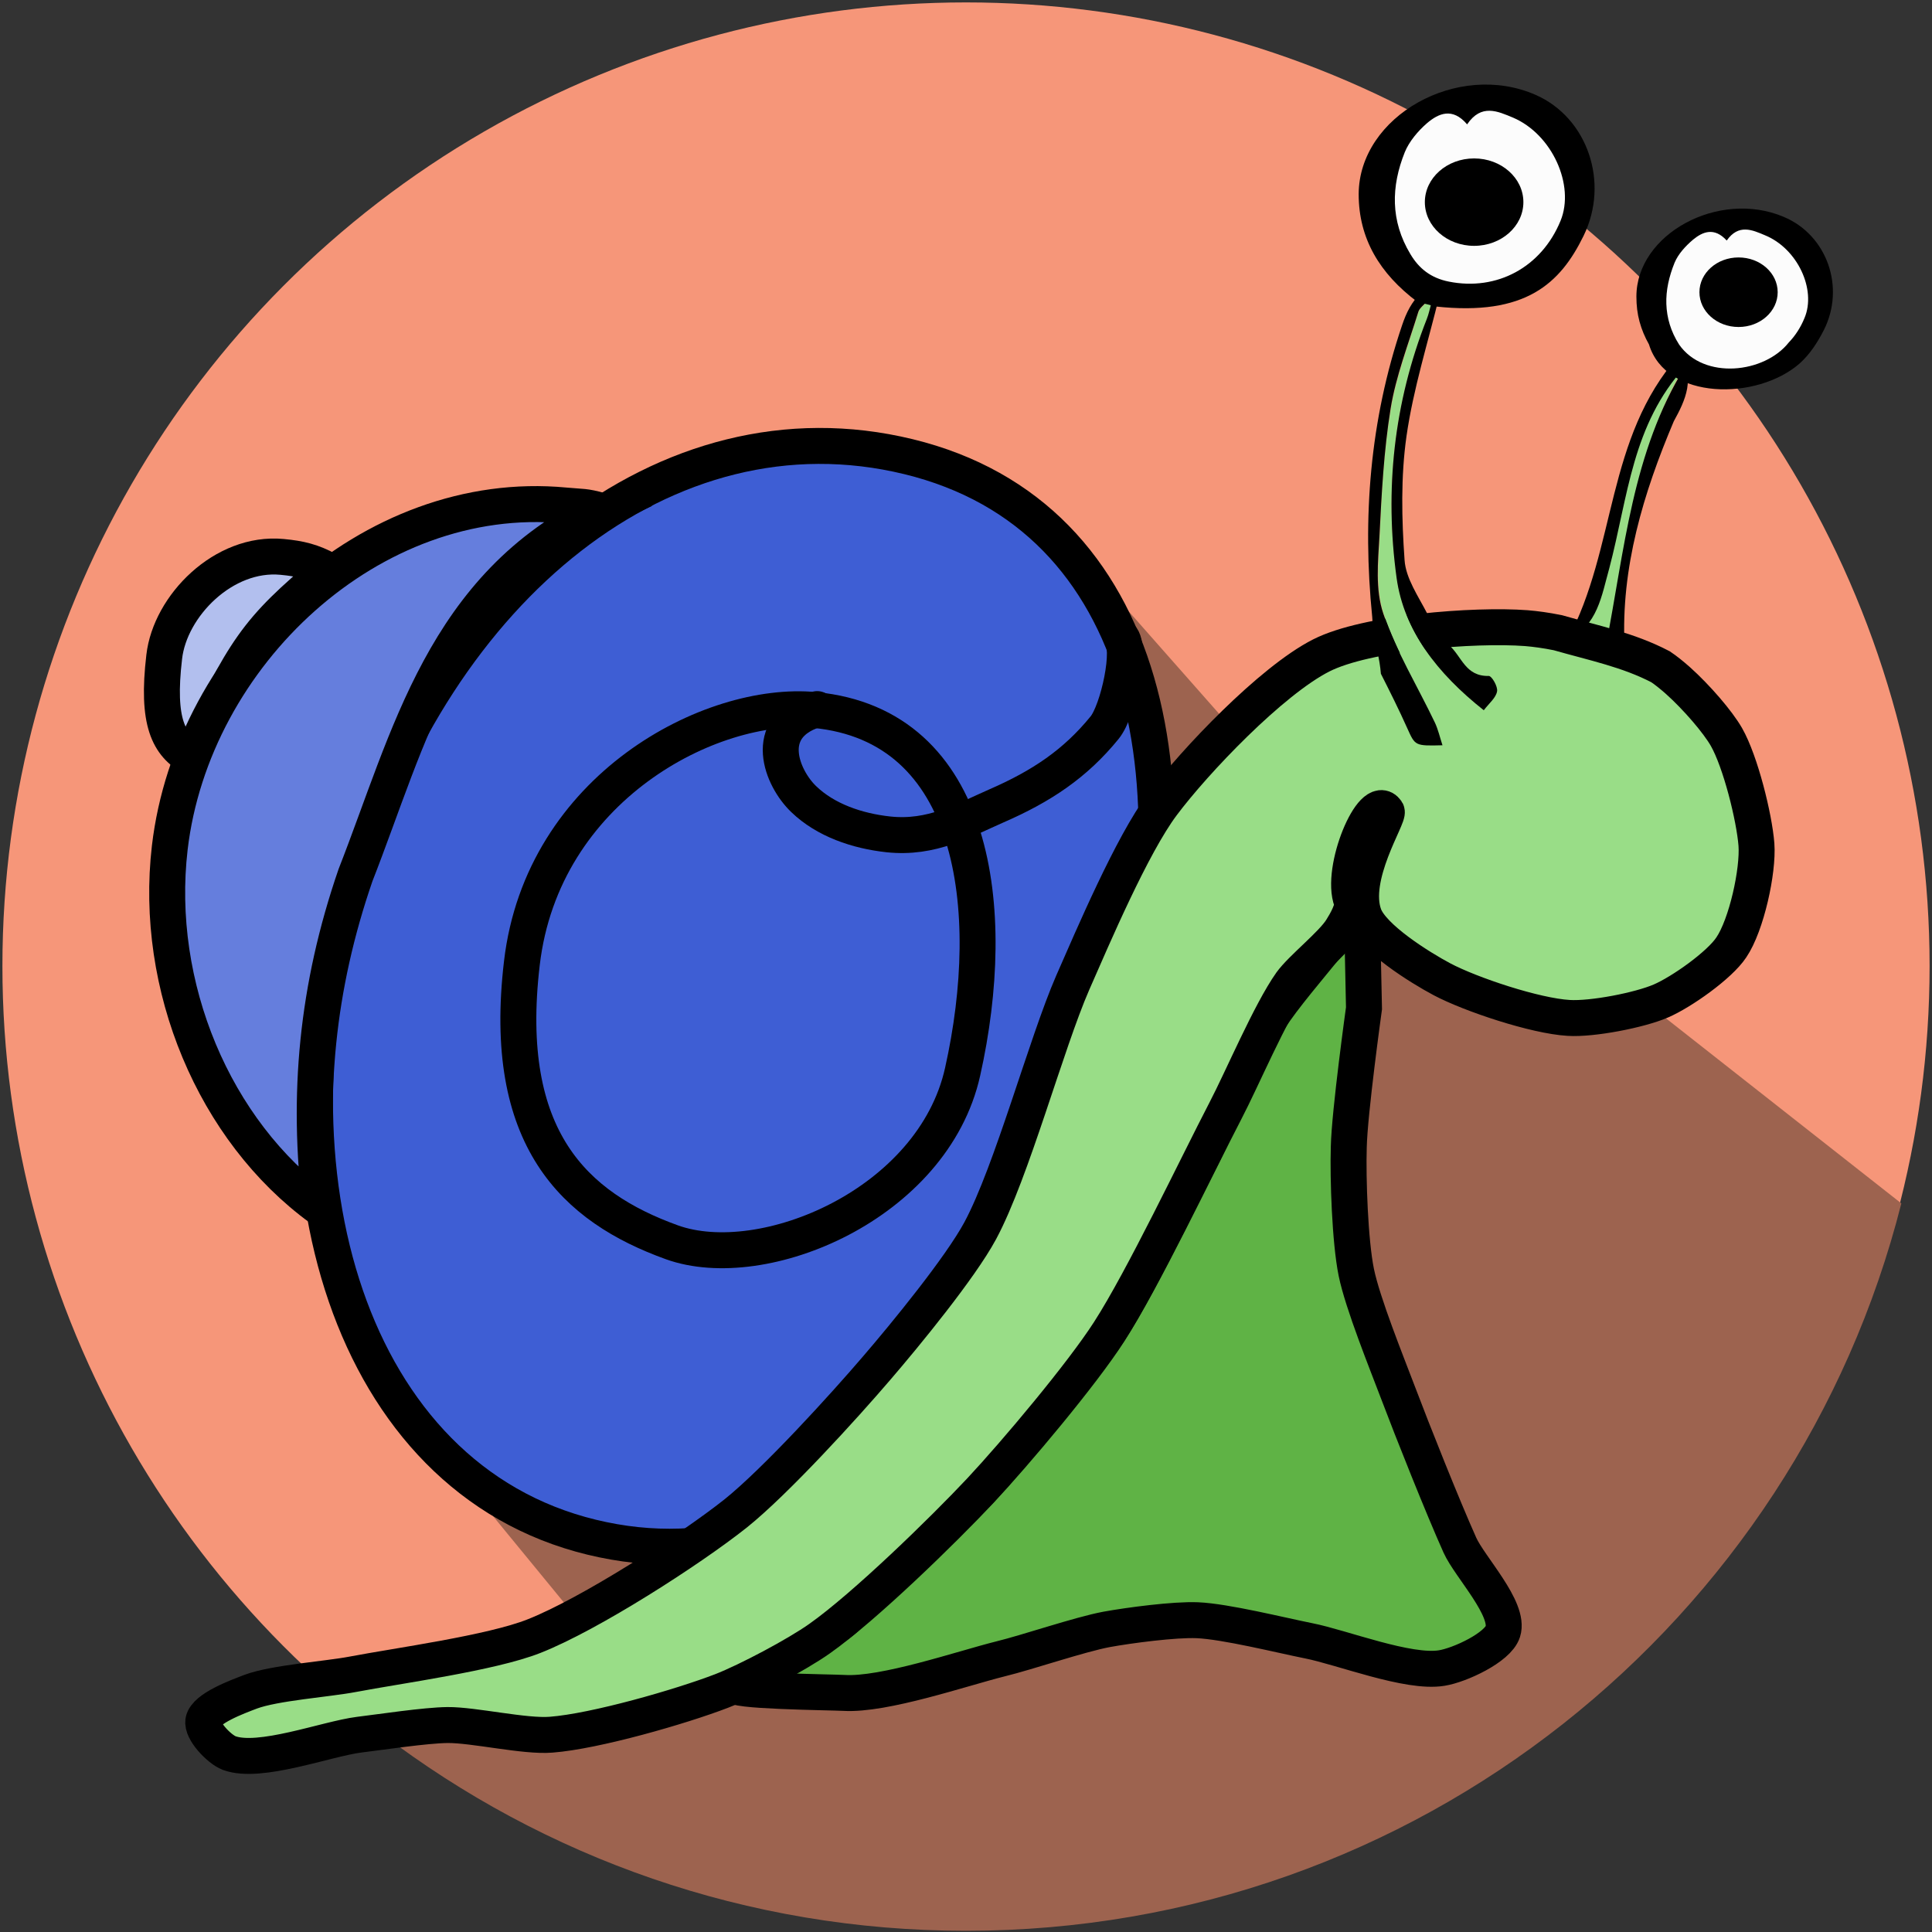
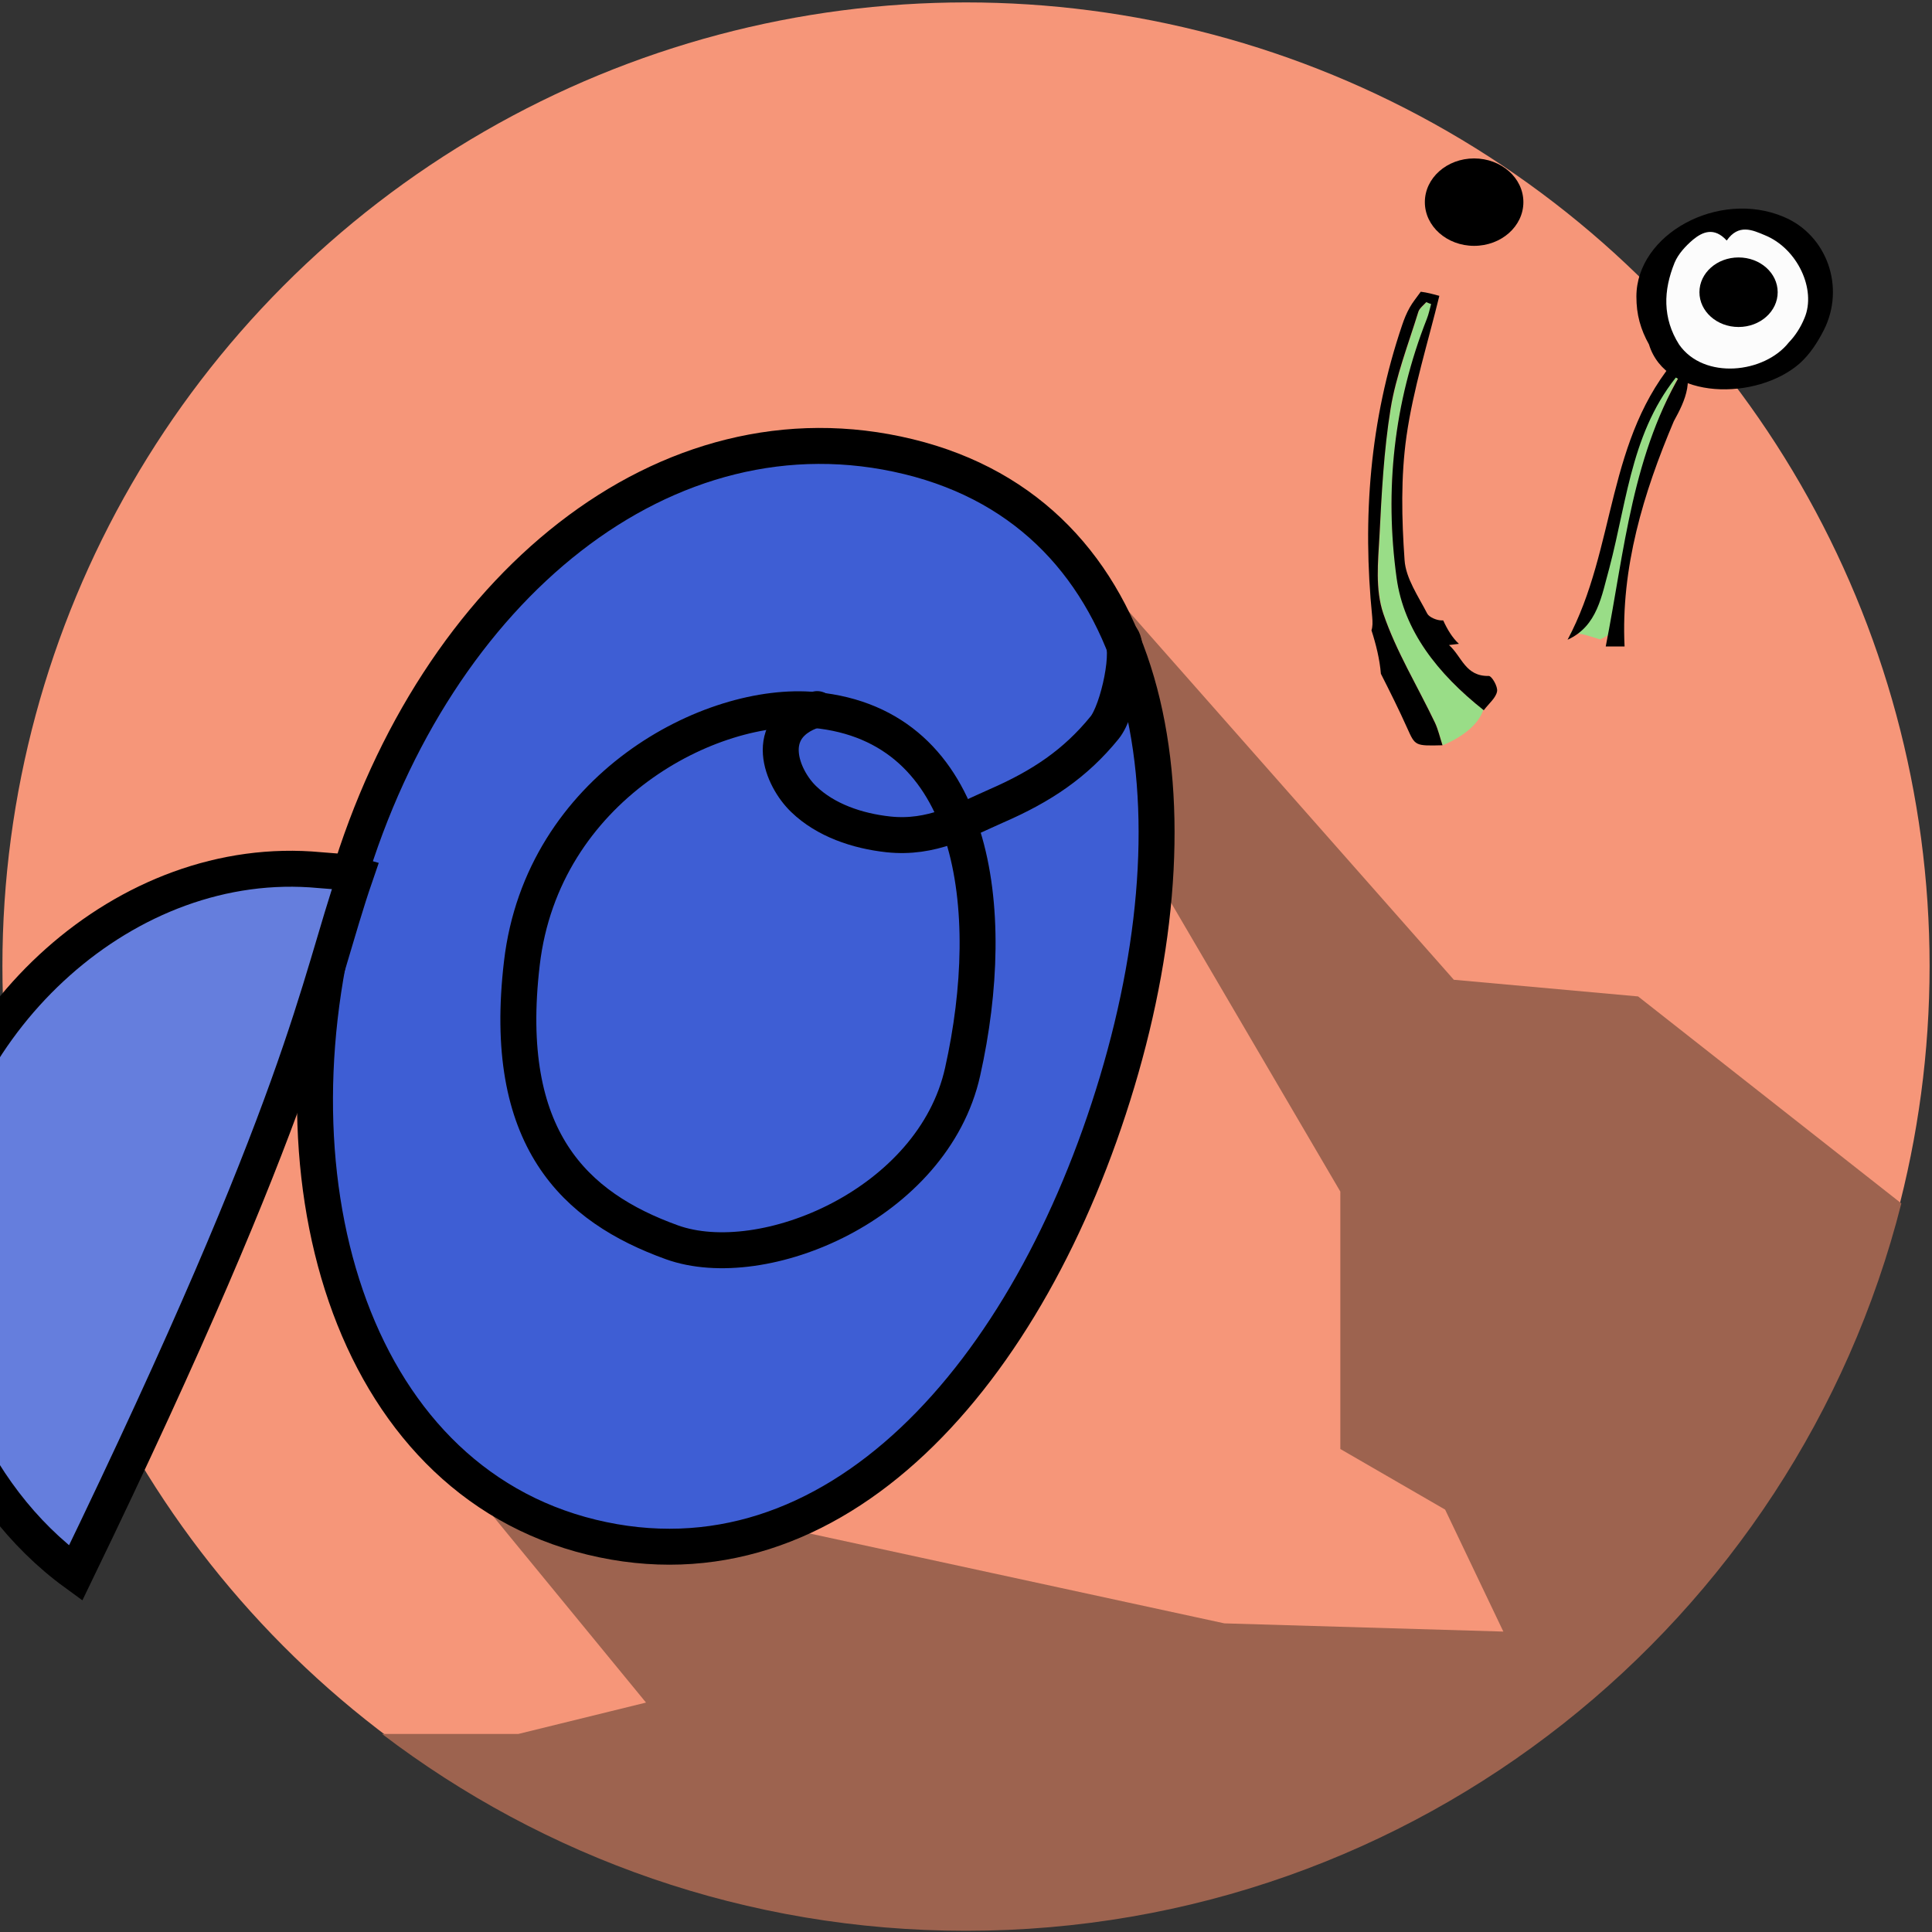
<svg xmlns="http://www.w3.org/2000/svg" version="1.1" x="0px" y="0px" viewBox="0 0 800 800" enable-background="new 0 0 800 800" xml:space="preserve">
  <rect x="0" y="0" width="800" height="800" fill="#333333" stroke="none" />
  <g id="Layer_4" display="none">
    <rect display="inline" fill="#F69679" width="800" height="800" />
  </g>
  <g id="shadowSquare" display="none">
    <polygon display="inline" fill="#9D634F" points="679,412.6 602.9,405.7 439.9,221 479,362 556,493.4 556,600 599.4,625.1    623.5,675.6 508,672.2 184,602 268.5,705 215.6,718 159.2,718 264,800 799,800 799,510.2 799,510.2  " />
  </g>
  <g id="snailCircle">
    <g id="Layer_6">
      <circle fill="#F69679" cx="400" cy="400" r="399" />
    </g>
    <g id="shadowCircle">
      <path fill="#9D634F" d="M678.3,412.6l-76.3-6.9L439,221l39,141l77,131.4V600l43.4,25.1l24.1,50.5L507,672.2L183,602l84.5,103    l-52.9,13h-56.4c67.1,51.1,150.9,81.5,241.8,81.5c186.7,0,343.5-128.1,387.3-301.2L678.3,412.6z" />
    </g>
    <g id="Layer_3">
      <path fill="#3E5ED4" stroke="#000000" stroke-width="14.887" stroke-miterlimit="10" d="M462.6,447.9    C426.4,568.7,345.6,661,244.9,636.5c-100.6-24.5-137-151.2-100.8-272s131.5-199.9,232.1-175.4S498.8,327.1,462.6,447.9z" />
      <path fill="none" stroke="#000000" stroke-width="14.887" stroke-miterlimit="10" d="M464.1,263.7c4.6,4.3-1,30.6-6.7,37.6    c-12.2,15-26.2,24.3-44.8,32.4c-13.7,6-26.7,13.7-44.7,11.8c-13-1.4-26.1-5.9-35.1-14.6c-9.1-8.7-17.6-29.6,4.4-36.9    c2.8-0.9,0,0,0,0" />
      <path fill="none" stroke="#000000" stroke-width="14.887" stroke-miterlimit="10" d="M398.6,443.8    c-12.2,54.8-82.6,84.2-120.4,70.6c-40.2-14.5-70.7-42.9-62.1-115.6c8.5-72.6,78.2-108.9,121.3-104.8    C404.1,300.4,413.7,376.3,398.6,443.8z" />
-       <path fill="#B2BFEE" stroke="#000000" stroke-width="14.887" stroke-miterlimit="10" d="M116.8,230.6    C92.6,228.3,70.4,250.9,68,272c-3.2,27.1,1.8,36.4,11.7,41.9c21.8-45.3,25.9-52.5,56.2-77.8C129.2,232.5,124.3,231.3,116.8,230.6z    " />
-       <path fill="#657EDD" stroke="#000000" stroke-width="14.887" stroke-miterlimit="10" d="M147.2,362.4    c22.3-56.9,36.5-120,101.5-151c-7-1.9-7.3-1.4-14.8-2.1c-80.3-7.6-154.2,61.8-163.6,141.7c-6.7,57.3,18.3,117.2,62.5,149.4    C127,453.6,131.2,408.8,147.2,362.4z" />
-       <path fill="#5FB345" stroke="#000000" stroke-width="14.887" stroke-miterlimit="10" d="M304.7,697.6c-4.4,2.7,39.5,3.1,44.8,3.4    c16.6,1,48.8-10.1,64.8-14.1c11.1-2.7,32.7-10.1,43.9-12.2c9.3-1.7,28.2-4.2,37.6-3.8c11.7,0.5,34.5,6.2,46,8.5    c13.8,2.7,41.3,13.6,55.2,11.3c7.5-1.2,23.2-8.5,25.3-15.1c3-9.4-13.7-26.7-17.8-35.8c-7-15.6-19.6-47.2-25.6-63.1    c-4.7-12.4-14.7-37.1-17.3-49.9c-2.6-12.8-3.5-38.8-3.1-51.8c0.3-14.4,6.3-57.5,6.3-57.5s-0.4-17.5-0.5-23.5    c0-5.6,6.7-20.5,0.7-21.6c-6.7-1.2-12.1,14.8-16,19.7c-5.9,7.3-18.2,21.7-23.1,29.6c-8.8,13.9-21.4,44-28.9,58.6    c-9.2,17.9-26.6,54.1-37.8,71c-11.6,17.5-38.9,50.3-53.4,65.9c-12.9,13.9-42.4,38.9-55.5,52.7    C344.9,675.7,312.7,692.6,304.7,697.6z" />
+       <path fill="#657EDD" stroke="#000000" stroke-width="14.887" stroke-miterlimit="10" d="M147.2,362.4    c-7-1.9-7.3-1.4-14.8-2.1c-80.3-7.6-154.2,61.8-163.6,141.7c-6.7,57.3,18.3,117.2,62.5,149.4    C127,453.6,131.2,408.8,147.2,362.4z" />
      <path fill="#FCFCFC" d="M756.1,123c0,17.4-16.2,34.5-37.3,34.5c-21.1,0-36.6-17.1-36.6-34.5s19.1-31.5,40.3-31.5    C743.5,91.5,756.1,105.6,756.1,123z" />
      <ellipse cx="719.9" cy="121" rx="16.2" ry="14.4" />
      <path fill="#99DD87" d="M662.4,264.7c0.9,0.1,5-2.9,5.8-2.8c7.7-37.9,8.1-74.2,28.2-108.2c-0.5-0.3-0.3-0.2-0.8-0.4    c-19.5,23.3-21.4,51.4-29.1,79.6c-3.1,10.9-4.8,23.1-16.5,29c0.5,0.2,1.1,0.3,1.6,0.5C655.2,262.1,658.8,263.7,662.4,264.7z" />
      <path d="M738.6,89.8c-26.9-11.4-61,7.1-61,33c0,3.7,0.4,7.1,1.3,10.4s2.2,6.4,3.9,9.4c7.1,23.3,44.8,23.3,62.4,7.9    c4.2-3.8,7.3-8.5,10-13.8C764.2,118.9,756.5,97.3,738.6,89.8z M747.2,131.7c-1.6,3.9-3.8,7.3-6.5,10.1    c-10.1,12.8-35.1,15.6-45.4,0.9c-3.5-5.5-5.1-11.1-5.3-16.8c-0.2-5.7,1.1-11.4,3.4-17.1c1.5-3.6,4.5-6.9,7.7-9.6    c3.9-3.2,8.7-5.3,13.9,0.4c4.9-7,10.6-4.4,15.8-2.2C744.3,102.9,752.2,119.9,747.2,131.7z" />
      <path d="M695.2,147.2c-30.4,34.3-25.7,79.5-46.1,117.7c12.5-5.7,14.1-18.4,17.3-29.7c7.8-29.7,9.4-59.4,31.4-83.4    c-22,35.3-25.1,76.3-32.9,115.9c3.1,0,4.7,0,7.8,0c-1.6-32.5,7.8-63.6,20.4-93.3c4.7-8.5,9.4-18.4,1.8-27.5    C695,146.9,695.1,147.1,695.2,147.2z" />
-       <path id="body" fill="#99DD87" stroke="#000000" stroke-width="14.887" stroke-miterlimit="10" d="M632,260.1    c-21.4-1.6-66.2,1.8-84.9,11.3c-20.7,10.5-52.5,43.9-65.8,61.7c-12.6,16.8-28.8,54.9-37.1,73.8c-11,25.2-25.2,78.3-38.3,102.7    c-8.3,15.4-31.1,43.2-42.8,56.8c-13.6,15.9-41.9,47-58.5,60.3c-18.9,15-60.4,41.7-83.5,50.8c-17.7,7-56.2,12.2-75.1,15.8    c-10.5,2-32.3,3.5-42.2,7.2c-5.5,2.1-18.6,6.9-19.6,12.1c-0.8,4,6.5,11.7,10.7,13.3c12.6,4.7,40.3-5.9,53.8-7.6    c9.1-1.1,27.4-3.9,36.6-4c10.8-0.1,32.1,4.9,42.9,4c18.3-1.4,53.7-11.6,70.6-18.1c10.8-4.2,31.3-15.1,40.6-21.7    c18.7-13.2,51.2-44.9,66.5-61.2c14.6-15.6,42.1-48.3,53.4-65.9c14.1-21.9,36.2-68.5,48.1-91.4c6.9-13.2,18.5-40.7,27.2-53    c4.4-6.1,17-15.9,20.9-22.2c1.7-2.7,5.3-8.8,4.2-11.7c-5-13,8.8-45.6,14.5-37.1c1.3,1.9-15.3,27.1-9.3,43.1    c3.5,9.3,22.8,21.4,32.2,26.4c11.9,6.3,38.6,15.2,52.5,16c9.7,0.6,29.3-3.2,38.1-7c8.6-3.7,24.3-14.8,29.2-22.2    c6.3-9.3,11.2-31.7,10.4-42.6c-0.9-11.4-6.6-34.3-12.4-44.5c-3.6-6.3-12.3-16.4-20.1-23.4c-2.6-2.3-5.1-4.3-7.2-5.7    c-13.4-7-27.5-9.8-42.5-14.1C640.2,261,635.7,260.4,632,260.1z" />
-       <path fill="#FCFCFC" d="M654.6,79.2c0,22.1-18.7,43.8-43.1,43.8c-24.4,0-42.3-21.7-42.3-43.8s22.1-40,46.5-40    S654.6,57.1,654.6,79.2z" />
      <path fill="#99DD87" d="M614.2,293.9c-19.1-15.2-32.8-32.9-35.8-54.6c-5.1-36.3-1.3-72.4,12.5-107.2c0.8-2,1.2-4.1,1.8-6.2    c-0.7-0.3-1.3-0.6-2-0.8c-1.1,1.3-2.8,2.5-3.3,4c-4.1,13.4-9.2,26.6-11.5,40.2c-2.9,17.4-3.8,35.1-4.6,52.7    c-0.5,10.7-1.7,22.2,1.6,32.1c5.3,15.6,14.2,30.2,21.4,45.2c1.3,2.8,2,5.9,3.1,9.3c0,0,0,0,0,0c0,0,0,0,0,0    C604.9,305.5,612.2,300.3,614.2,293.9z" />
      <path d="M583.7,127.4c-1.3,2.3-2.3,4.8-3.1,7.2c-13.4,39.5-16.5,79.9-12.4,120.8c0.2,2.3,0.2,4.1-0.3,5.6c1.9,5.9,3.4,12,3.9,18    c3.8,7.5,7.5,14.9,10.9,22.5c3.3,7.3,3.1,7.4,14.6,7.1c-1.1-3.4-1.8-6.5-3.1-9.3c-7.2-15.1-16.1-29.6-21.4-45.2    c-3.4-10-2.2-21.4-1.6-32.1c0.9-17.6,1.8-35.3,4.6-52.7c2.2-13.6,7.4-26.9,11.5-40.2c0.5-1.5,2.1-2.7,3.3-4c0.7,0.3,1.3,0.6,2,0.8    c-0.6,2.1-1,4.2-1.8,6.2c-13.7,34.8-17.5,70.9-12.5,107.2c3,21.8,16.9,39.6,36.1,54.8c2.2-2.9,5-5.1,5.5-7.8    c0.4-2-2.2-6.4-3.4-6.4c-9.8,0.2-11.1-8-16.5-12.8c1.4-0.2,2.7-0.3,4.1-0.5c-2.8-2.6-4.8-6-6.5-9.7c-0.1,0-0.2,0-0.4,0    c-2.1,0.1-5.4-1.3-6.2-2.8c-3.7-7.2-8.9-14.6-9.4-22.2c-1.2-17-1.6-34.4,0.8-51.3c2.8-19.6,8.9-38.8,13.6-58.1    c-2.6-0.7-5.1-1.4-7.7-1.7C586.6,123.2,584.9,125.2,583.7,127.4z" />
-       <path d="M635.9,39.3c-32.3-14.2-73.2,8.8-73.3,41.1c0,18.4,8.7,32.9,24.3,44.6c-0.1,0.1-0.1,0.1-0.2,0.2c2.6,0.3,5.1,1,7.7,1.7    c0,0,0,0,0,0c37.4,4.1,51.7-9.6,61.3-29.2C666.6,75.5,657.3,48.7,635.9,39.3z M646.2,91.4c-7.9,19.3-26.4,29.2-46.3,25.2    c-7.5-1.5-12.4-5.5-15.9-11.4c-8.3-13.8-8-28-2.3-42.2c1.8-4.4,5.4-8.7,9.2-12c4.7-4,10.5-6.7,16.6,0.5c5.9-8.7,12.7-5.4,19-2.8    C642.7,55.6,652.2,76.7,646.2,91.4z" />
      <ellipse cx="610.4" cy="83.7" rx="20.4" ry="18.1" />
    </g>
  </g>
</svg>